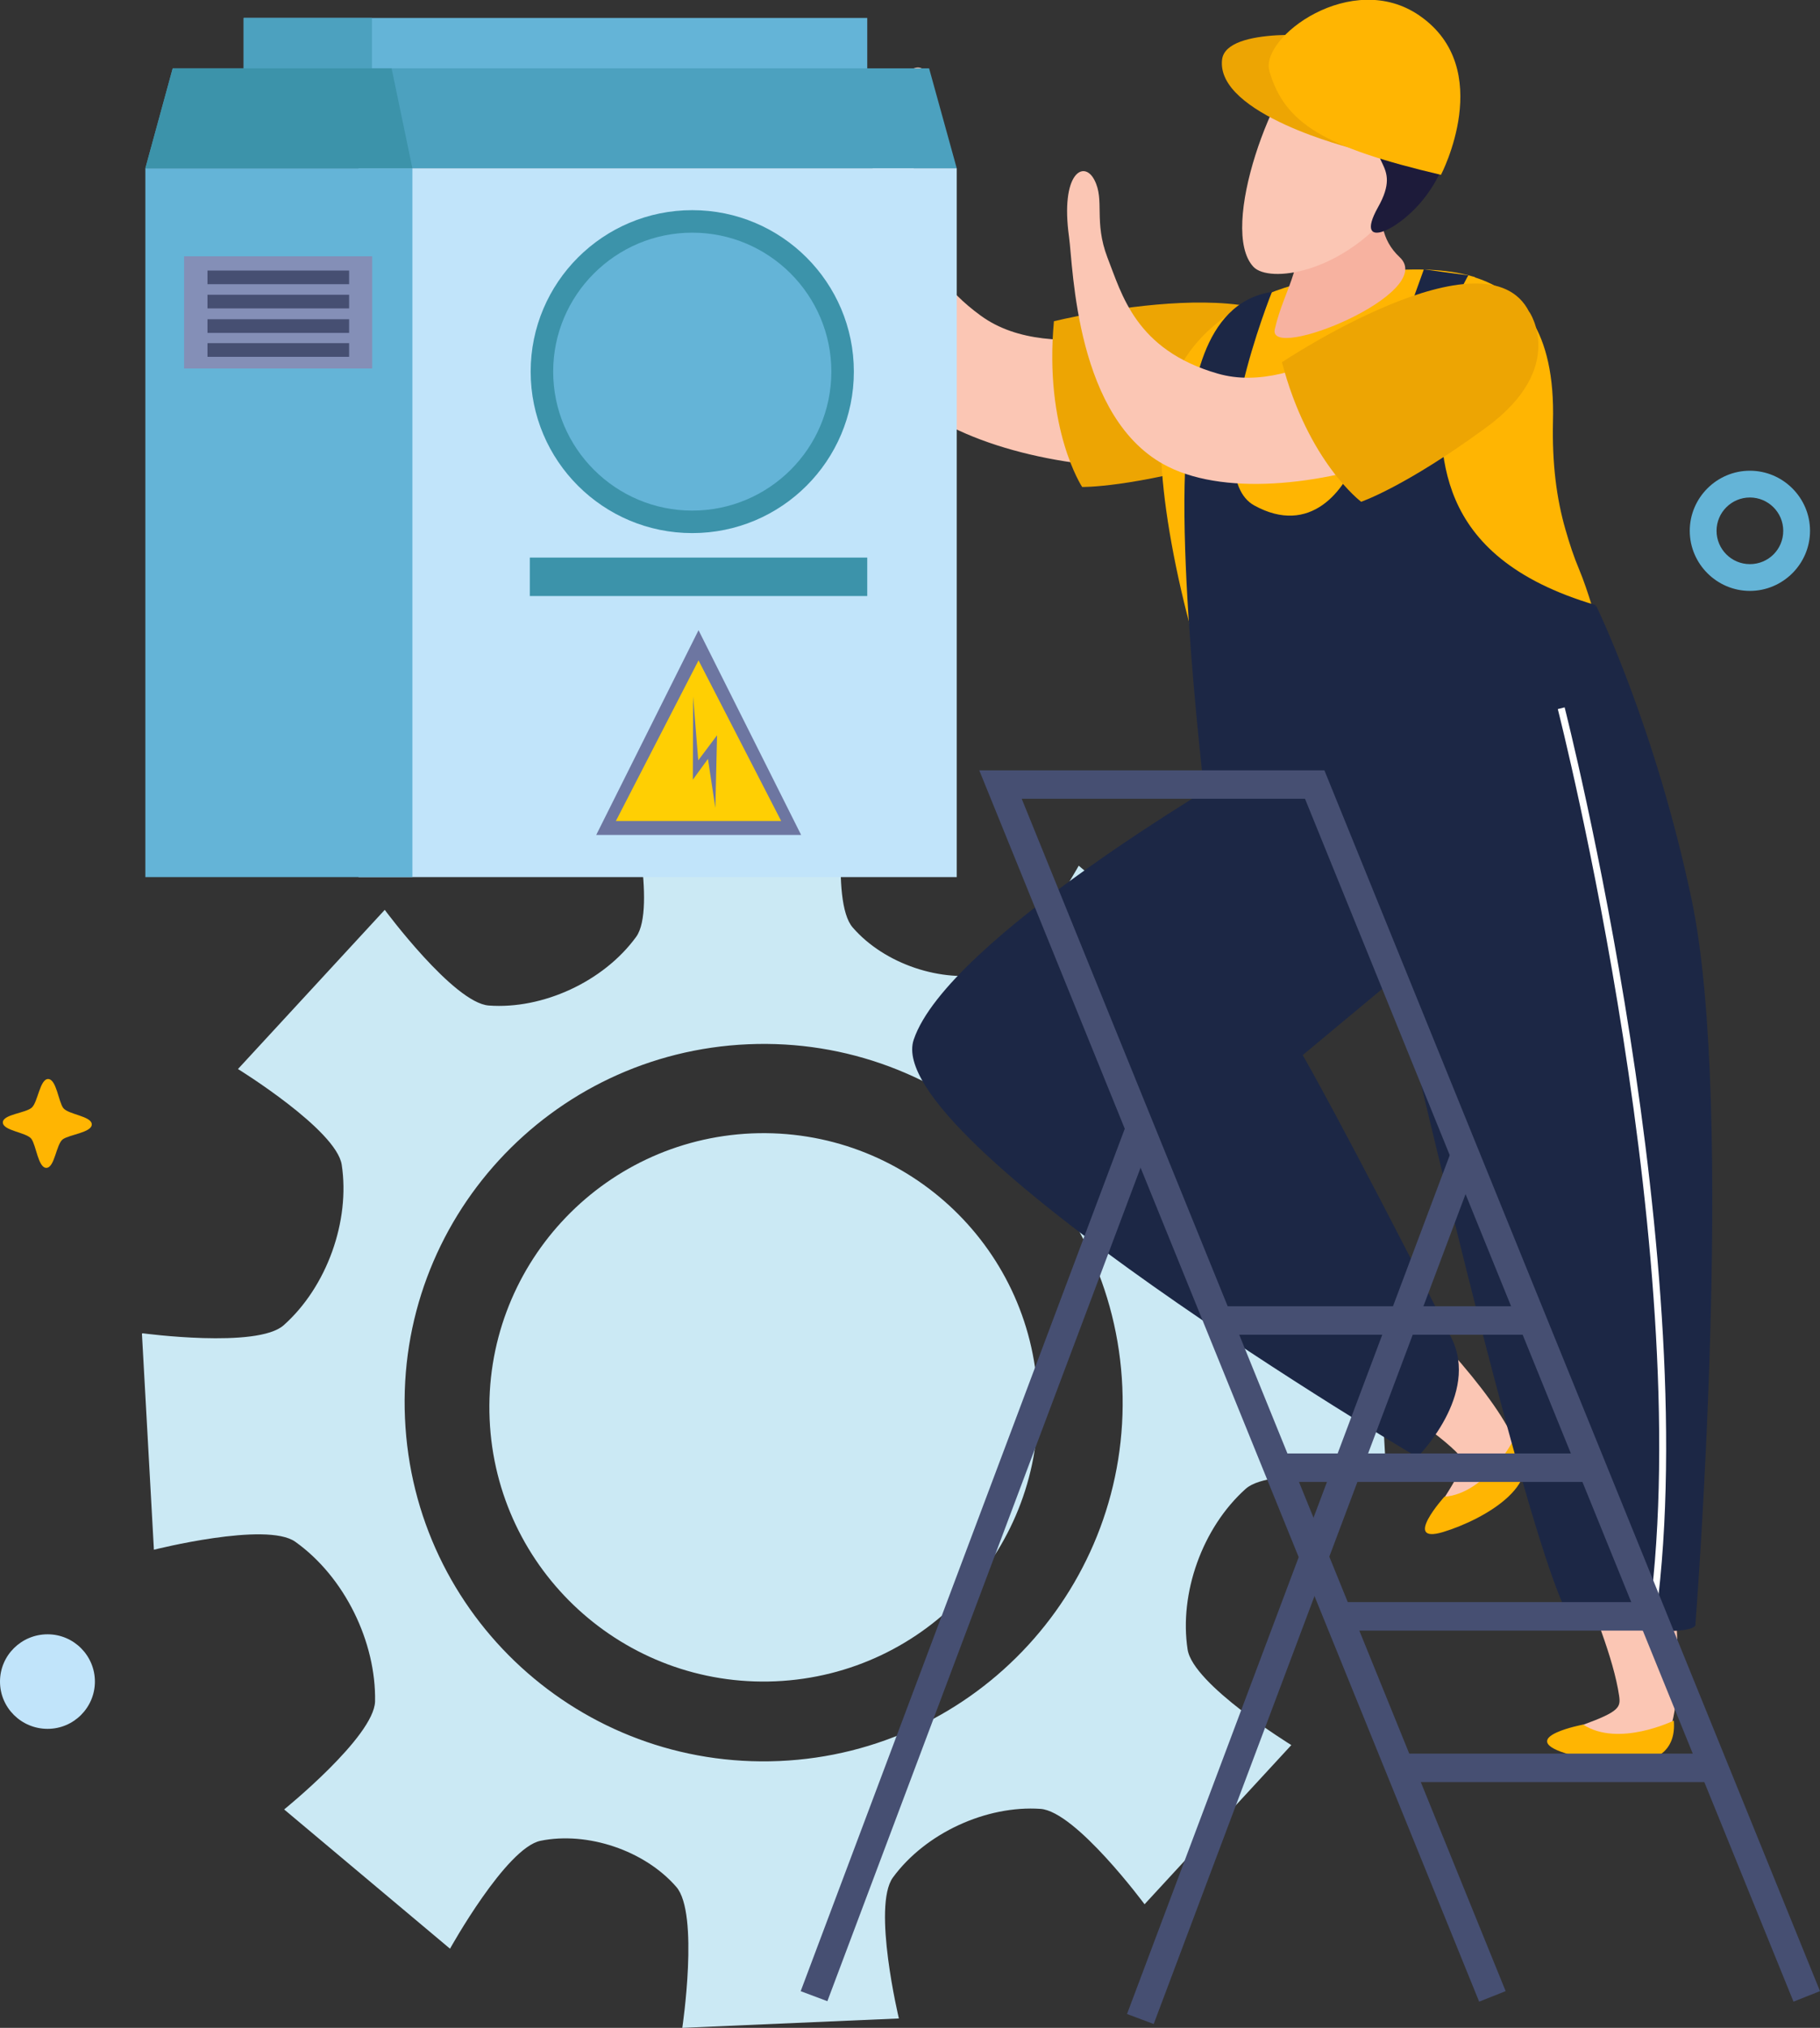
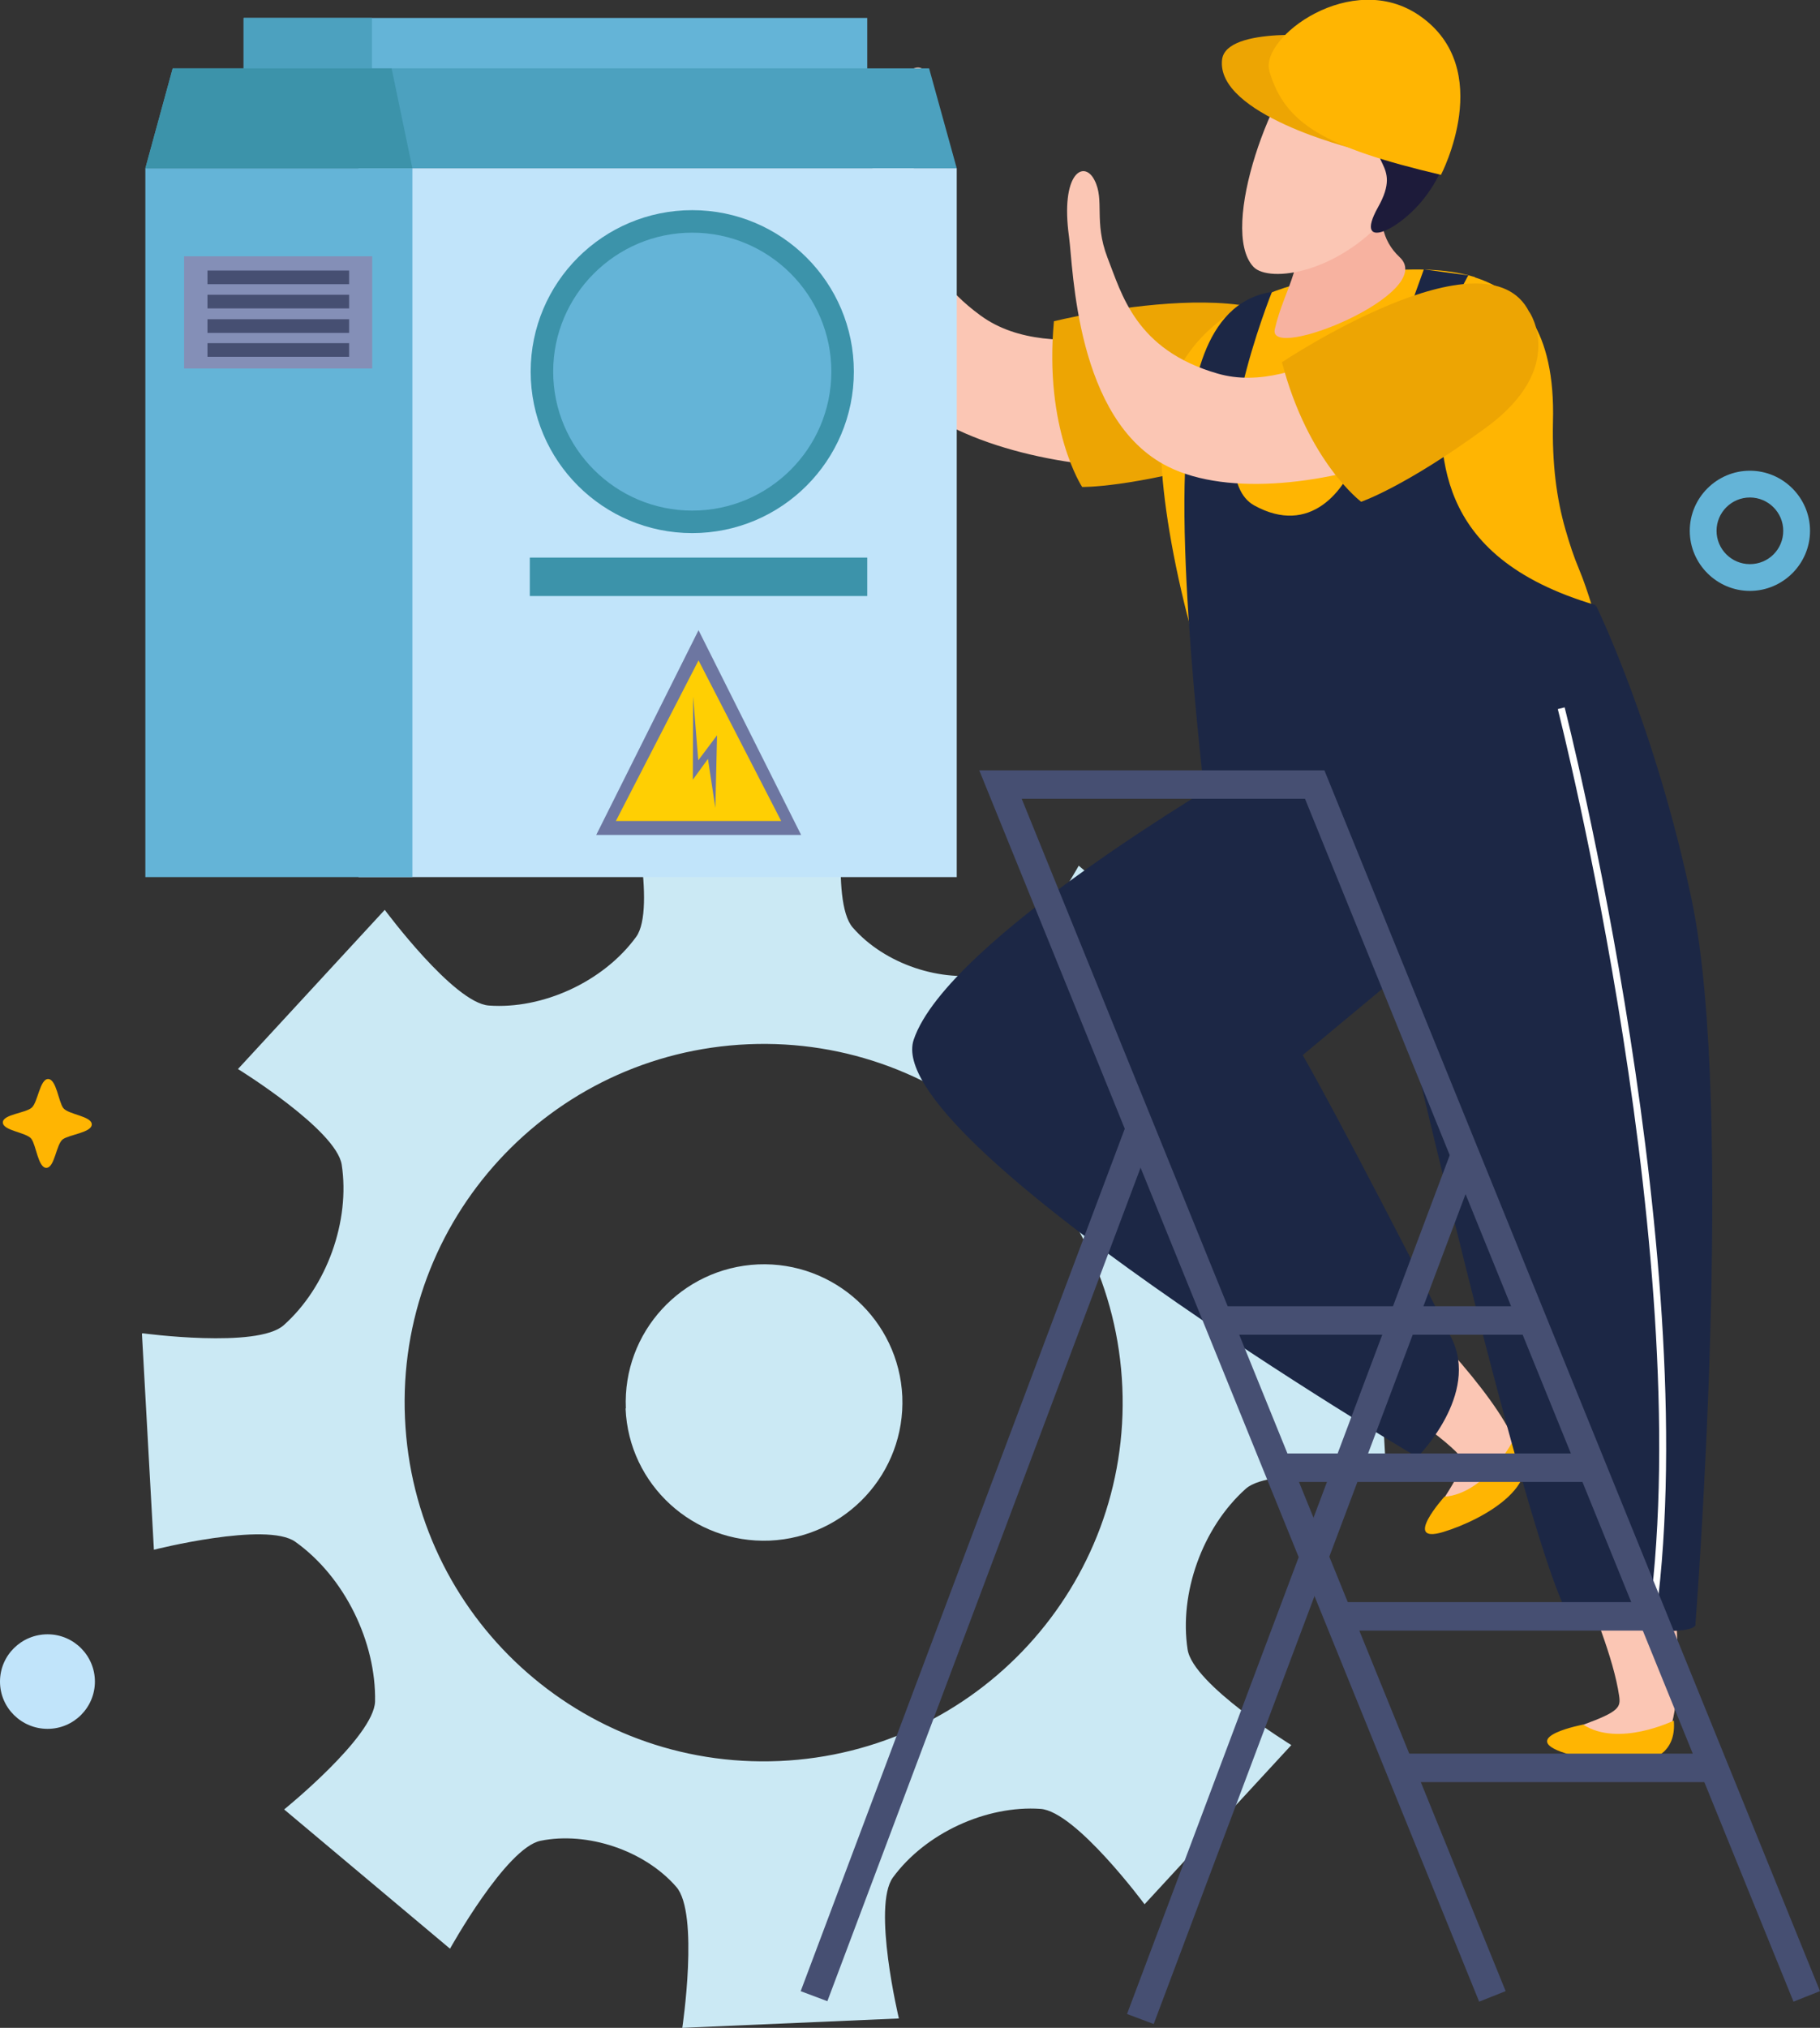
<svg xmlns="http://www.w3.org/2000/svg" width="237" height="264" viewBox="0 0 237 264" fill="none">
  <rect x="0" y="0" width="237" height="264" fill="#333333" stroke="none" />
  <g clip-path="url(#clip0_222_790)">
    <path d="M81.462 183.365C81.87 193.301 90.295 200.975 100.241 200.567C110.187 200.122 117.906 191.744 117.498 181.808C117.053 171.872 108.628 164.198 98.719 164.606C88.773 165.051 81.054 173.43 81.499 183.365H81.462Z" fill="#CBE9F4" />
    <path d="M18.482 173.615L20.041 201.754C20.041 201.754 34.701 198.046 38.449 200.716C44.907 205.313 48.989 213.803 48.84 221.514C48.692 226.111 37.002 235.565 37.002 235.565L58.601 253.694C58.601 253.694 65.912 240.533 70.403 239.643C76.452 238.419 83.912 240.866 88.068 245.649C91.074 249.097 88.848 264 88.848 264L117.053 262.777C117.053 262.777 113.564 248.17 116.274 244.425C120.542 238.605 128.484 235.009 135.498 235.491C140.1 235.824 149.044 247.91 149.044 247.91L168.157 227.186C168.157 227.186 155.316 219.29 154.648 214.729C153.535 207.463 156.541 198.899 162.219 193.82C165.633 190.78 180.552 192.819 180.552 192.819L178.994 164.643C178.994 164.643 164.371 168.351 160.586 165.681C154.128 161.084 150.046 152.594 150.232 144.883C150.343 140.286 162.07 130.832 162.07 130.832L140.471 112.703C140.471 112.703 133.16 125.864 128.669 126.754C122.62 127.978 115.197 125.531 111.041 120.748C108.035 117.3 110.261 102.397 110.261 102.397L82.056 103.62C82.056 103.62 85.545 118.264 82.835 121.972C78.567 127.829 70.625 131.425 63.648 130.906C59.083 130.573 50.102 118.45 50.102 118.45L30.989 139.174C30.989 139.174 43.793 147.07 44.498 151.631C45.612 158.897 42.605 167.498 36.927 172.54C33.476 175.58 18.594 173.578 18.594 173.578L18.482 173.615ZM52.737 184.626C51.587 158.86 71.627 137.061 97.421 135.948C123.214 134.836 145.036 154.819 146.149 180.585C147.263 206.351 127.259 228.15 101.466 229.262C75.636 230.375 53.851 210.392 52.737 184.626Z" fill="#CBE9F4" />
-     <path d="M63.76 184.774C64.613 204.46 81.277 219.735 100.983 218.882C120.69 218.029 135.98 201.383 135.127 181.697C134.273 161.974 117.61 146.737 97.903 147.553C78.196 148.405 62.906 165.051 63.76 184.774Z" fill="#CBE9F4" />
    <path d="M170.569 51.199C170.42 48.974 167.786 42.857 161.514 42.227C153.089 41.374 137.168 47.936 127.741 41.115C118.278 34.256 119.131 26.433 118.983 21.095C118.871 15.756 121.321 13.606 120.913 10.492C120.504 7.378 116.867 8.045 114.975 16.646C114.084 20.761 107.255 40.484 117.016 50.717C129.782 64.137 171.348 64.323 170.569 51.161V51.199Z" fill="#FBC6B4" />
    <path d="M171.311 46.861C171.311 46.861 173.649 55.833 160.437 59.688C147.225 63.544 140.916 63.396 140.916 63.396C140.916 63.396 135.943 55.87 137.242 41.819C137.242 41.819 169.827 33.811 171.311 46.861Z" fill="#EDA503" />
    <path d="M192.058 36.073C187.01 34.516 181.072 35.146 176.545 35.591C166.524 36.554 150.751 41.189 151.197 58.984C151.345 64.842 152.755 73.183 154.982 81.562C155.428 83.378 155.947 85.232 156.541 87.049C158.99 95.168 157.617 101.211 161.44 104.807C172.499 115.299 224.234 115.595 213.137 101.989C212.915 101.655 210.094 96.984 213.36 94.76C209.426 88.235 207.979 79.745 205.641 74.147C204.936 72.479 204.379 70.773 203.859 68.957C202.672 64.842 202.115 60.356 202.226 54.943C202.56 42.894 197.958 38 192.058 36.11V36.073Z" fill="#FFB502" />
    <path d="M153.2 166.015C164.816 174.171 182.704 182.29 189.57 188.963C190.646 190.038 190.906 190.558 188.16 194.858C185.376 199.084 190.795 198.232 197.104 192.708C203.413 187.184 173.686 159.49 158.247 147.812C144.738 137.58 139.728 156.561 153.237 166.052L153.2 166.015Z" fill="#FBC6B4" />
    <path d="M197.178 187.295C197.178 187.295 193.615 194.413 188.086 194.858C188.086 194.858 182.519 201.049 187.9 199.455C193.281 197.824 202.151 192.856 197.141 187.295H197.178Z" fill="#FFB502" />
    <path d="M187.603 49.493C187.603 58.391 186.044 72.367 207.792 78.781C207.792 78.781 182.185 126.68 157.616 109.812C157.616 109.812 152.755 72.219 154.684 56.352C155.241 51.792 156.243 39.409 165.633 38C165.633 38 156.058 61.801 163.332 65.805C170.606 69.809 175.17 63.915 176.803 59.169C179.438 51.569 185.413 35.072 185.413 35.072L191.203 35.85C191.203 35.85 187.529 41.93 187.529 49.53L187.603 49.493Z" fill="#1C2745" />
    <path d="M181.666 21.799C181.666 21.799 177.361 28.917 182.26 33.477C187.27 38.149 165.003 47.195 166.005 42.857C167.266 37.259 170.495 34.182 168.38 27.397L181.666 21.799Z" fill="#F7B2A0" />
    <path d="M171.163 6.303C165.856 10.344 158.619 29.807 163.221 34.738C165.262 36.888 174.577 35.628 181.221 27.434C183.967 24.098 187.567 17.61 184.635 10.455C183.299 7.192 177.324 1.594 171.163 6.303Z" fill="#FBC6B4" />
    <path d="M165.968 8.193C164.632 10.603 164.891 11.196 172.351 13.124C179.773 15.052 181.147 14.681 180.182 16.387C177.361 21.466 182.854 20.947 179.439 26.99C176.062 33.032 182.78 29.844 186.083 24.951C186.714 23.987 190.425 19.241 187.567 11.011C184.227 1.409 170.867 -0.63 165.968 8.193Z" fill="#1D1B3A" />
    <path d="M176.21 19.352C176.21 19.352 158.284 14.904 159.138 7.748C159.695 3.337 173.018 4.745 173.018 4.745L176.21 19.352Z" fill="#EDA503" />
    <path d="M165.299 9.268C167.303 16.09 172.387 19.167 187.641 22.763C187.641 22.763 194.878 8.972 184.857 2.039C176.025 -4.078 164.037 4.894 165.299 9.231V9.268Z" fill="#FFB502" />
    <path d="M160.808 100.617C160.808 100.617 123.362 122.305 118.983 135.355C114.603 148.368 184.56 189.705 184.56 189.705C184.56 189.705 192.762 181.549 188.977 174.134C174.8 146.255 169.641 137.357 169.641 137.357L204.341 108.477L160.808 100.655V100.617Z" fill="#1C2745" />
    <path d="M195.88 180.437C200.148 193.968 209.426 211.245 210.836 220.735C211.059 222.255 210.91 222.812 206.123 224.554C201.335 226.259 206.16 228.817 214.547 228.261C222.935 227.668 216.069 187.666 210.91 168.981C206.382 152.669 190.907 164.717 195.88 180.437Z" fill="#FBC6B4" />
    <path d="M217.962 223.998C217.962 223.998 210.762 227.52 206.16 224.517C206.16 224.517 197.958 226.074 203.228 228.039C208.498 230.004 218.593 231.45 217.962 223.998Z" fill="#FFB502" />
    <path d="M207.829 78.818C207.829 78.818 215.549 94.574 220.299 117.189C226.015 144.438 220.782 211.393 220.782 211.393C220.782 211.393 221.969 213.543 205.269 211.43C200.778 210.874 180.032 119.71 180.032 119.71L185.599 94.204L207.867 78.855L207.829 78.818Z" fill="#1C2745" />
    <path d="M215.363 212.357C222.415 165.57 203.933 92.832 203.747 92.091L202.856 92.313C203.042 93.055 221.487 165.607 214.473 212.209L215.4 212.357H215.363Z" fill="white" />
    <path d="M199.517 42.597C198.663 40.633 195.063 37.185 189.237 38.668C181.406 40.633 169.27 51.718 158.582 48.641C147.856 45.563 146.075 38.26 144.219 33.552C142.401 28.806 143.885 26.063 142.512 23.431C141.139 20.761 138.059 22.541 139.209 30.845C139.766 34.812 140.026 54.758 152.124 60.764C167.934 68.623 204.527 54.127 199.554 42.597H199.517Z" fill="#FBC6B4" />
    <path d="M199.146 40.596C199.146 40.596 204.156 47.862 193.542 55.647C182.965 63.396 177.25 65.324 177.25 65.324C177.25 65.324 170.347 60.17 166.933 47.158C166.933 47.158 193.542 29.399 199.146 40.633V40.596Z" fill="#EDA503" />
    <path d="M192.614 260.589L196.065 259.218L133.048 103.991H169.938L233.549 260.589L237 259.218L172.462 100.284H127.519L192.614 260.589Z" fill="#464F72" />
    <path d="M199.516 170.056H158.618V173.763H199.516V170.056Z" fill="#464F72" />
    <path d="M207.718 189.223H166.82V192.93H207.718V189.223Z" fill="#464F72" />
    <path d="M214.807 208.575H173.909V212.283H214.807V208.575Z" fill="#464F72" />
    <path d="M223.676 228.298H182.778V232.006H223.676V228.298Z" fill="#464F72" />
    <path d="M146.729 146.251L104.266 259.224L107.74 260.528L150.203 147.555L146.729 146.251Z" fill="#464F72" />
    <path d="M189.224 149.222L146.761 262.195L150.235 263.498L192.698 150.525L189.224 149.222Z" fill="#464F72" />
    <path d="M112.933 2.336H31.731V15.386H112.933V2.336Z" fill="#64B4D7" />
    <path d="M48.432 2.336H31.731V15.386H48.432V2.336Z" fill="#4CA1BF" />
    <path d="M124.587 21.91H18.928L22.491 8.898H120.987L124.587 21.91Z" fill="#4CA1BF" />
    <path d="M124.587 21.91H46.688V114.186H124.587V21.91Z" fill="#C1E4FA" />
    <path d="M53.702 21.91H18.928V114.186H53.702V21.91Z" fill="#64B4D7" />
    <path d="M53.702 21.91L50.993 8.898H22.491L18.928 21.91H53.702Z" fill="#3C93AA" />
    <path d="M48.469 33.366H23.975V47.973H48.469V33.366Z" fill="#848FB7" />
    <path d="M45.463 35.22H27.019V36.999H45.463V35.22Z" fill="#464F72" />
    <path d="M45.463 38.371H27.019V40.151H45.463V38.371Z" fill="#464F72" />
    <path d="M45.463 41.559H27.019V43.339H45.463V41.559Z" fill="#464F72" />
    <path d="M45.463 44.674H27.019V46.453H45.463V44.674Z" fill="#464F72" />
    <path d="M111.189 48.381C111.189 59.985 101.762 69.402 90.146 69.402C78.53 69.402 69.103 59.985 69.103 48.381C69.103 36.777 78.53 27.36 90.146 27.36C101.762 27.36 111.189 36.777 111.189 48.381Z" fill="#3C93AA" />
    <path d="M108.257 48.381C108.257 58.391 100.129 66.473 90.146 66.473C80.163 66.473 72.035 58.354 72.035 48.381C72.035 38.408 80.163 30.289 90.146 30.289C100.129 30.289 108.257 38.408 108.257 48.381Z" fill="#64B4D7" />
    <path d="M112.933 72.59H68.992V77.595H112.933V72.59Z" fill="#3C93AA" />
    <path d="M77.64 108.7H104.323L90.963 82.044L77.64 108.7Z" fill="#6D76A1" />
    <path d="M101.725 106.883L90.963 85.973L80.2 106.883H101.725Z" fill="#FFCF03" />
    <path d="M93.153 105.178L93.375 95.724L90.926 98.986L90.258 90.682L90.221 101.507L92.188 98.801L93.153 105.178Z" fill="#6D76A1" />
    <path d="M220.04 69.105C220.04 64.804 223.566 61.282 227.871 61.282C232.176 61.282 235.701 64.804 235.701 69.105C235.701 73.406 232.176 76.927 227.871 76.927C223.566 76.927 220.04 73.406 220.04 69.105ZM223.529 69.105C223.529 71.478 225.458 73.443 227.871 73.443C230.283 73.443 232.213 71.515 232.213 69.105C232.213 66.695 230.246 64.767 227.871 64.767C225.496 64.767 223.529 66.695 223.529 69.105Z" fill="#64B4D7" />
    <path d="M0 218.919C0 222.329 2.783 225.073 6.198 225.073C9.612 225.073 12.358 222.292 12.358 218.919C12.358 215.545 9.612 212.764 6.198 212.764C2.783 212.764 0 215.508 0 218.919Z" fill="#C1E4FA" />
    <path d="M8.239 144.253C7.608 143.4 7.349 140.508 6.272 140.471C5.196 140.471 4.936 143.437 4.157 144.179C3.378 144.92 0.334 145.068 0.371 146.143C0.409 147.219 3.415 147.404 4.083 148.257C4.714 149.109 4.973 152.075 6.05 152.038C7.126 152.001 7.311 148.998 8.165 148.331C9.019 147.701 11.988 147.441 11.95 146.366C11.913 145.291 8.907 145.105 8.239 144.253Z" fill="#FFB502" />
  </g>
  <defs>
    <clipPath id="clip0_222_790">
      <rect width="237" height="264" fill="white" />
    </clipPath>
  </defs>
</svg>